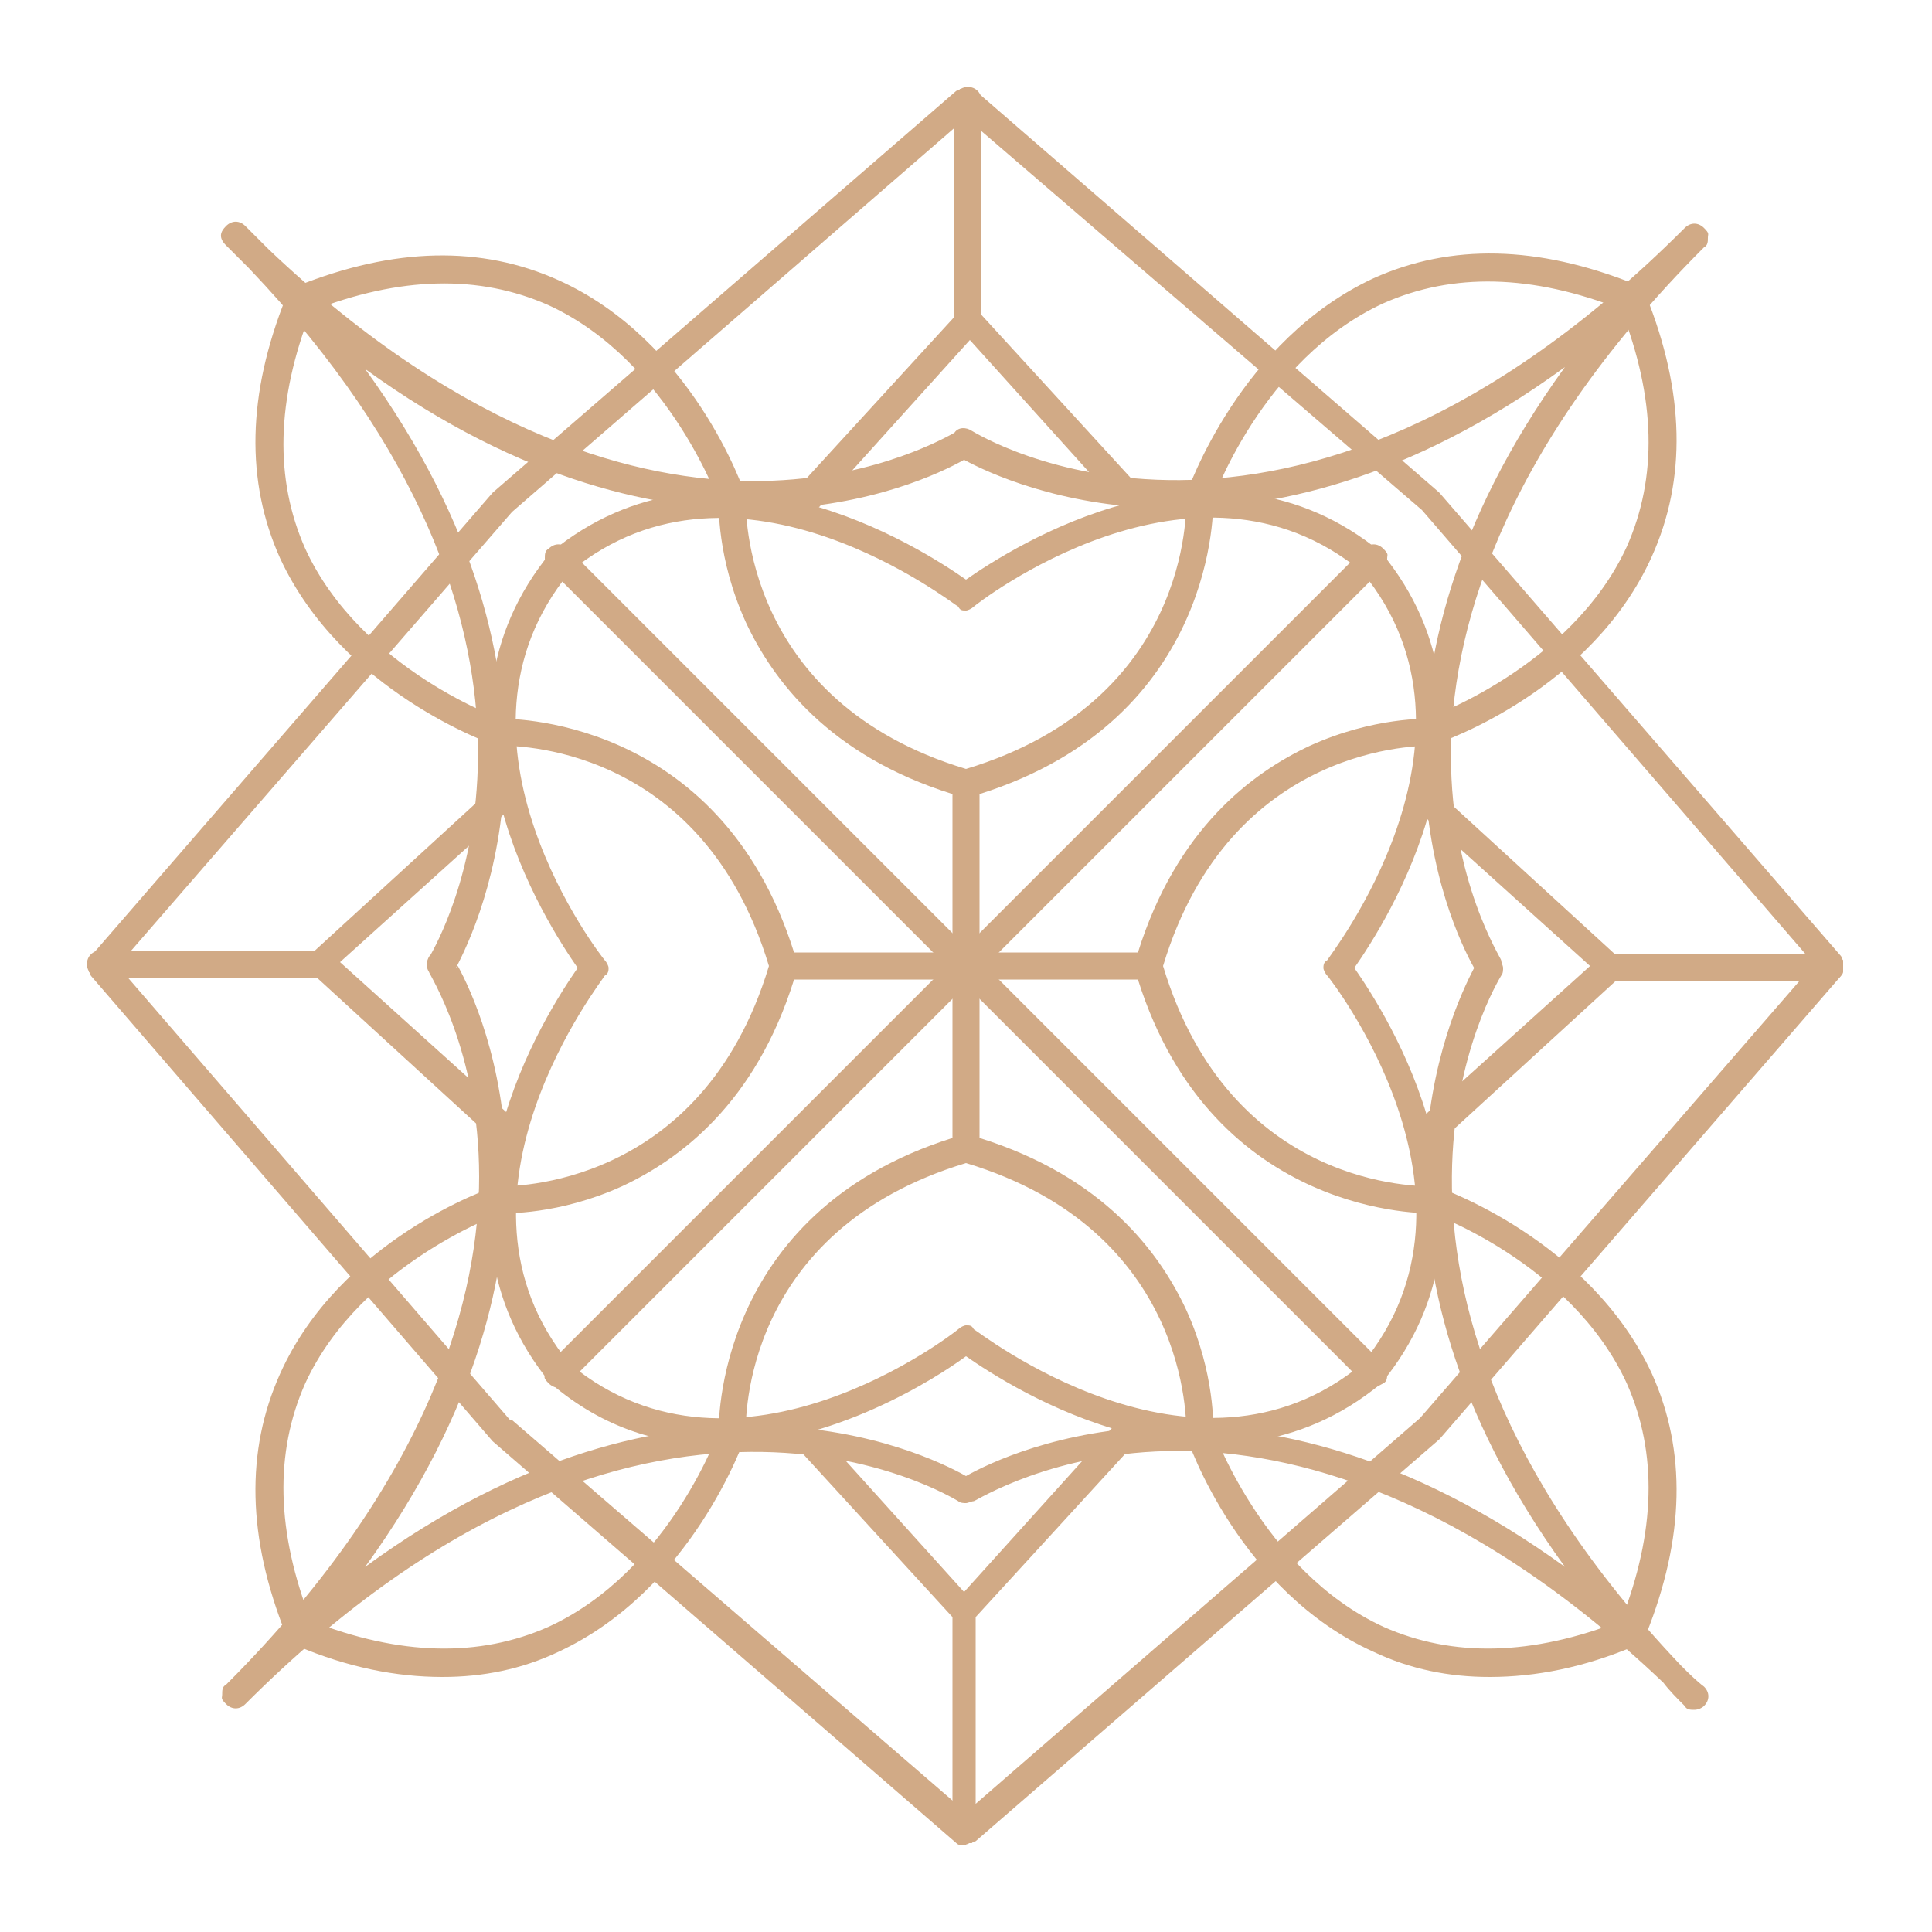
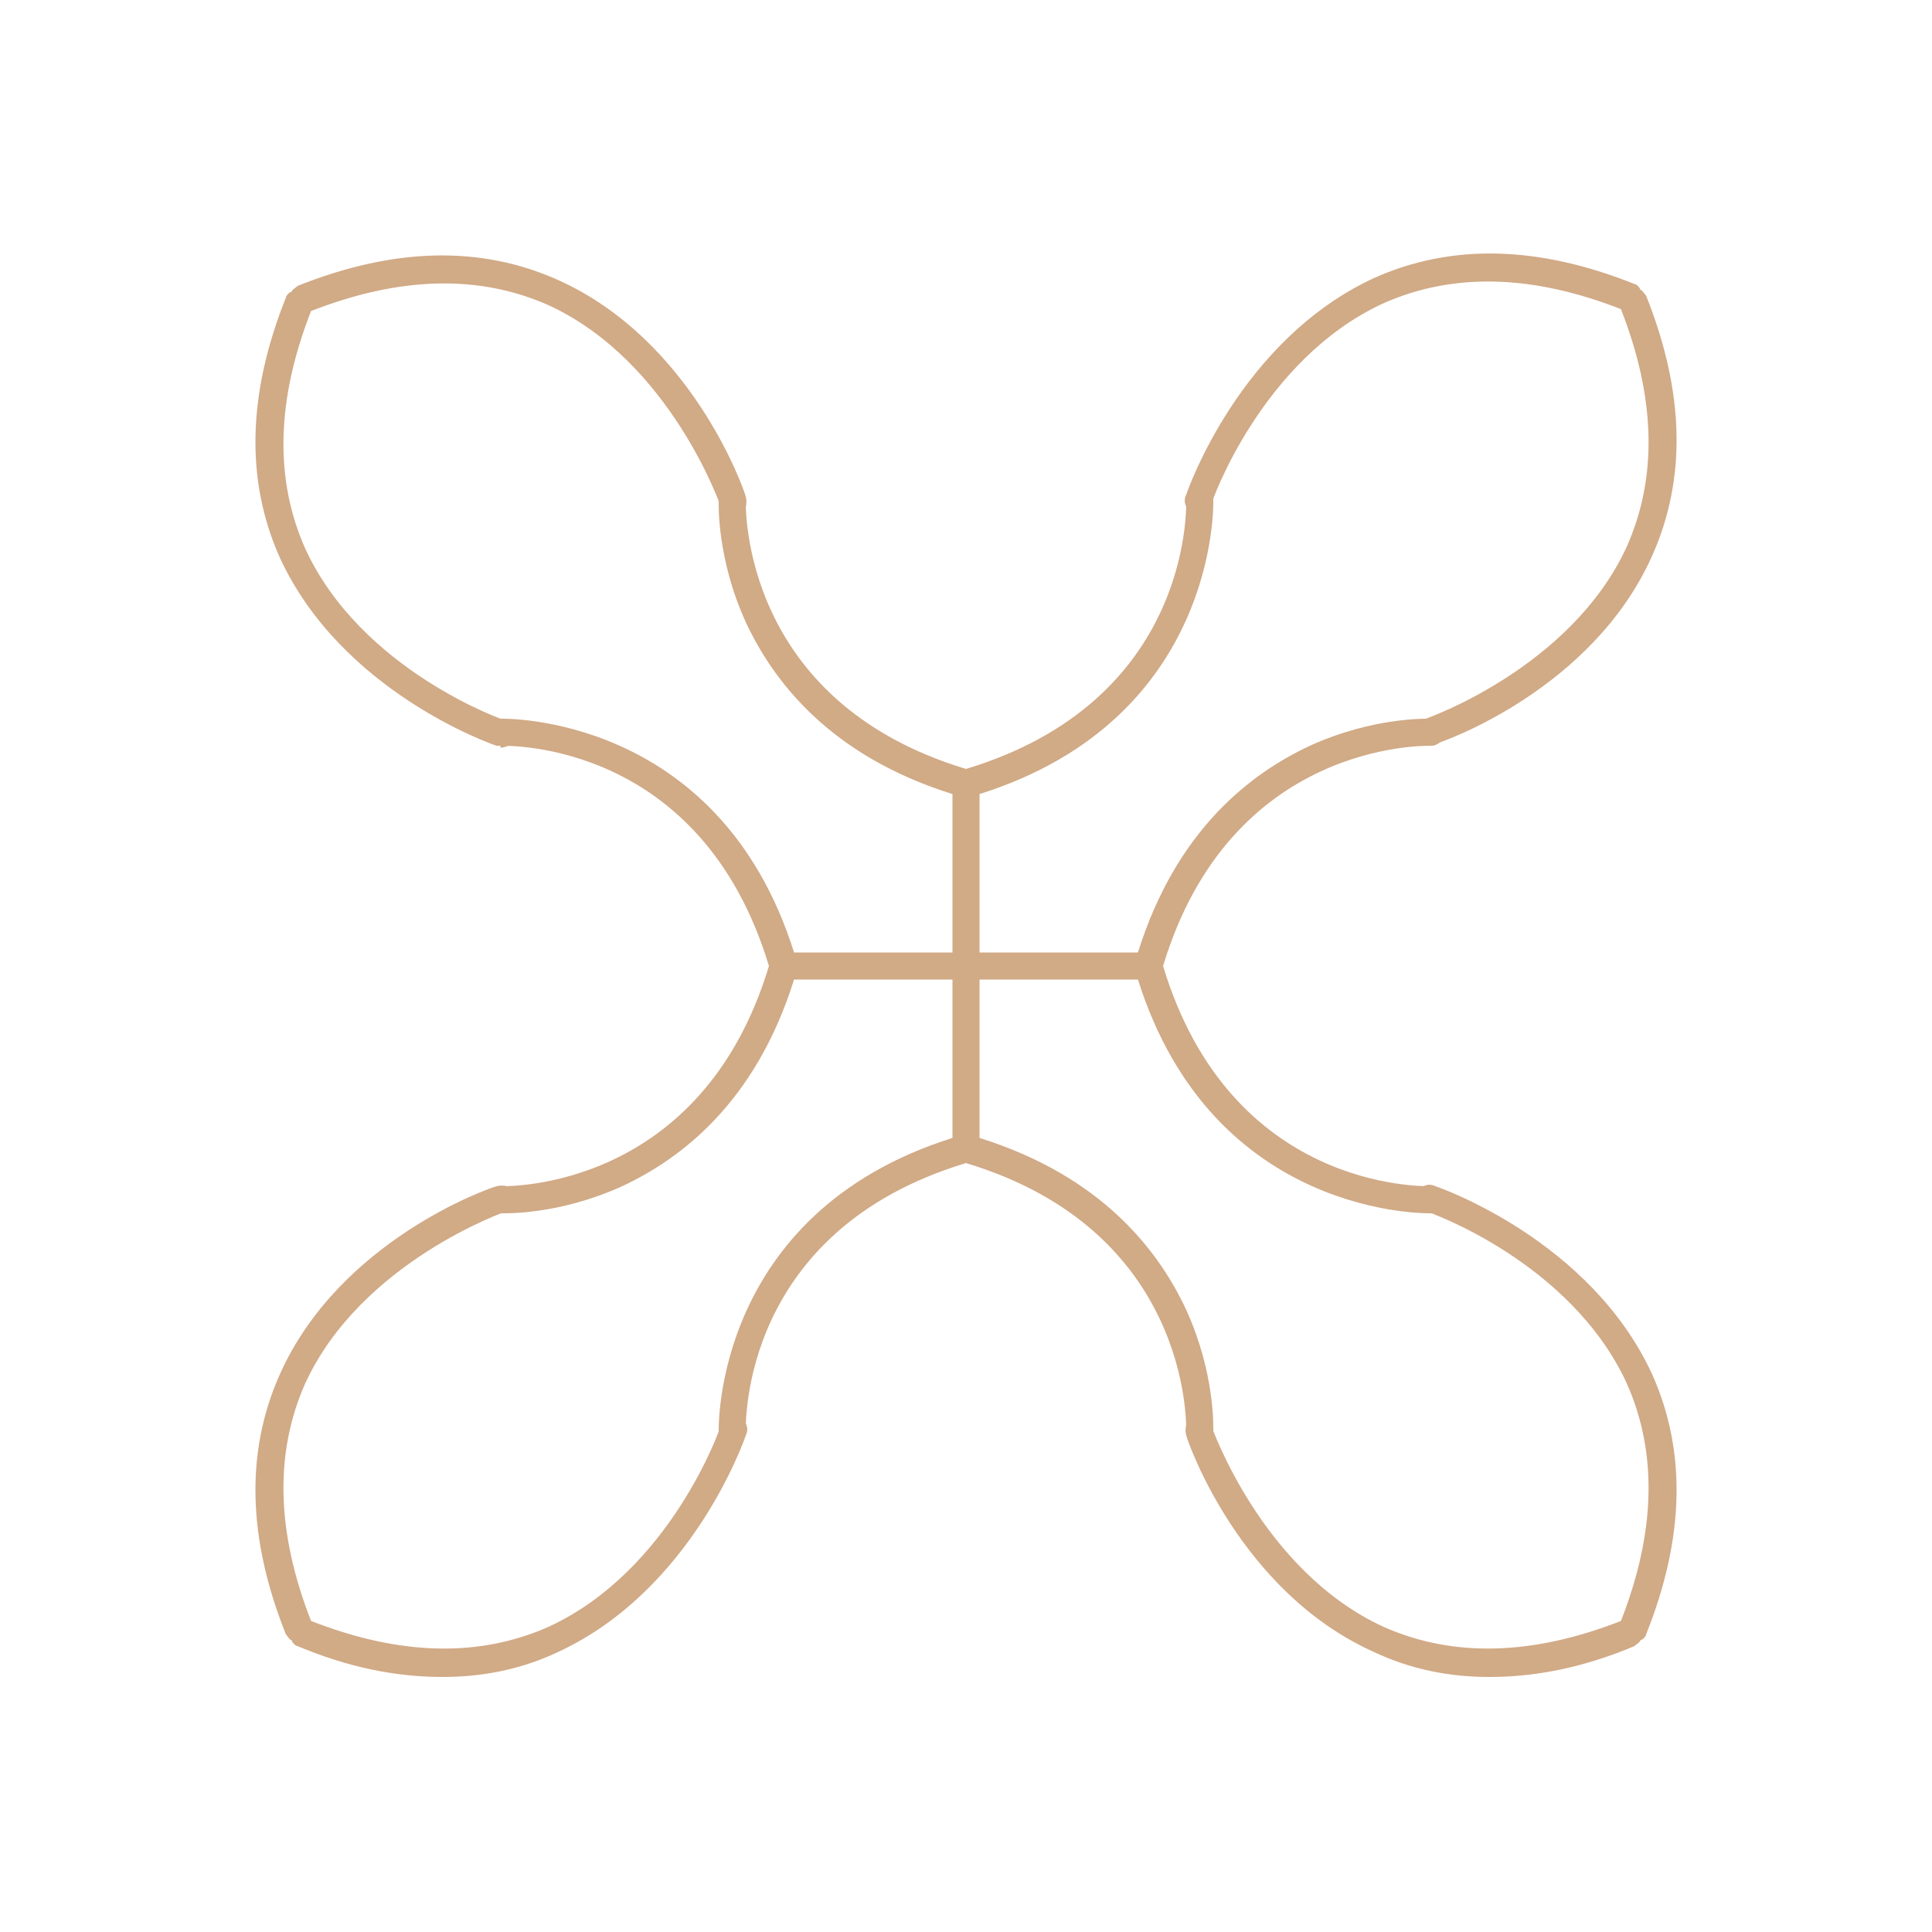
<svg xmlns="http://www.w3.org/2000/svg" xmlns:ns1="http://www.inkscape.org/namespaces/inkscape" id="svg5" version="1.1" viewBox="0 0 100 100">
  <g id="g13877" ns1:label="Islamic Pattern 6" ns1:path-effect="#path-effect13963;#path-effect13967">
-     <path d="M37.2,74.8c-2.9,0-5.9-.8-8.7-3.2,0,0,0,0,0,0,0,0,0,0,0,0-7.1-8.6-.2-19.2,1.4-21.5-1.6-2.3-8.5-12.9-1.4-21.5,0,0,0,0,0,0s0,0,0,0c8.6-7.1,19.2-.2,21.5,1.4,2.3-1.6,12.9-8.5,21.5-1.4,0,0,0,0,0,0s0,0,0,0c7.1,8.6.2,19.2-1.4,21.5,1.6,2.3,8.5,12.9,1.4,21.5,0,0,0,0,0,0,0,0,0,0,0,0-8.6,7.1-19.2.2-21.5-1.4-1.5,1.1-6.9,4.6-12.8,4.6ZM50,68.6c.2,0,.3,0,.4.2.1,0,11.4,9,20.1,1.8,7.2-8.7-1.7-20-1.8-20.1-.1-.1-.2-.3-.2-.4s0-.3.2-.4c0-.1,9-11.4,1.8-20.1-8.7-7.2-20,1.7-20.1,1.8-.1.1-.3.2-.4.2h0c-.2,0-.3,0-.4-.2-.1,0-11.4-9-20.1-1.8-7.2,8.7,1.7,20,1.8,20.1.1.1.2.3.2.4s0,.3-.2.4c0,.1-9,11.4-1.8,20.1,8.7,7.2,20-1.7,20.1-1.8.1-.1.3-.2.4-.2h0Z" fill="#d1aa86" />
-     <path d="M87.7,88.5c-.2,0-.4,0-.5-.2-.4-.4-.8-.8-1.1-1.2-10.3-9.8-19.3-12-25.1-12h0c-6.5,0-10.5,2.6-10.6,2.6-.1,0-.3.1-.4.1h0c-.1,0-.3,0-.4-.1-.2-.1-16.2-10.2-36.9,10.5-.3.3-.7.3-1,0s-.2-.3-.2-.5,0-.4.2-.5c10.8-10.8,13.1-20.3,13.1-26.3,0-6.5-2.6-10.5-2.6-10.6-.2-.3-.1-.7.1-.9,1-1.8,8.6-16.6-9.4-35.5-.4-.4-.8-.8-1.2-1.2s-.3-.7,0-1,0,0,0,0c0,0,0,0,0,0,.3-.3.7-.3,1,0,.4.4.8.8,1.2,1.2,10.3,9.8,19.3,12,25.1,12h0c5.7,0,9.5-2,10.4-2.5.2-.3.6-.3.9-.1.2.1,16.2,10.2,36.9-10.5.3-.3.7-.3,1,0s.2.3.2.5,0,.4-.2.5c-10.8,10.8-13.1,20.3-13.1,26.3,0,6.5,2.6,10.5,2.6,10.6,0,.1.1.3.1.4,0,.1,0,.3-.1.4-.1.2-9.8,15.6,9.3,35.7.4.4.8.8,1.2,1.1.3.3.3.7,0,1s0,0,0,0c0,0,0,0,0,0-.1.1-.3.2-.5.2ZM23.7,50c1.3,2.4,7,14.8-4.8,31.1,16.3-11.9,28.8-6,31.1-4.7,2.3-1.3,14.7-7.1,31,4.7-11.8-16.3-5.9-28.7-4.7-31-1.3-2.3-7.1-14.8,4.7-31.1-16.2,11.8-28.7,6.1-31.1,4.8-2.3,1.3-14.7,7.1-31-4.7,11.8,16.3,5.9,28.7,4.7,31Z" fill="#d1aa86" />
    <path d="M62.1,74.8s0,0,0,0c-.4,0-.7-.3-.7-.7,0-.4.2-10.4-11.4-13.9-11.6,3.5-11.4,13.4-11.4,13.9,0,.4-.3.7-.7.7-.4,0-.7-.3-.7-.7,0-.1-.3-11.3,12.1-15.2v-8.2h-8.2c-2,6.4-5.9,9.3-8.9,10.7-3.3,1.5-6.1,1.4-6.3,1.4-.4,0-.7-.3-.7-.7,0-.4.3-.7.7-.7.4,0,10.4.2,13.9-11.4-3.5-11.6-13.4-11.4-13.9-11.4-.4,0-.7-.3-.7-.7,0-.4.3-.7.7-.7.1,0,11.3-.3,15.2,12.1h8.2v-8.2c-6.4-2-9.3-5.9-10.7-8.9-1.5-3.3-1.4-6.1-1.4-6.3,0-.4.3-.7.7-.7.4,0,.7.3.7.7,0,.4-.2,10.4,11.4,13.9,11.6-3.5,11.4-13.4,11.4-13.9,0-.4.3-.7.7-.7.4,0,.7.3.7.7,0,.1.3,11.3-12.1,15.2v8.2h8.2c2-6.4,5.9-9.3,8.9-10.7,3.3-1.5,6.1-1.4,6.3-1.4.4,0,.7.3.7.7,0,.4-.4.7-.7.7-.4,0-10.4-.2-13.9,11.4,3.5,11.6,13.4,11.4,13.9,11.4.4,0,.7.3.7.7,0,.4-.3.7-.7.7-.1,0-11.3.3-15.2-12.1h-8.2v8.2c6.4,2,9.3,5.9,10.7,8.9,1.5,3.3,1.4,6.1,1.4,6.3,0,.4-.3.7-.7.7Z" fill="#d1aa86" />
-     <path d="M71.1,71.8c-.2,0-.4,0-.5-.2l-20.6-20.6-20.6,20.6c-.3.3-.7.3-1,0s-.2-.3-.2-.5,0-.4.2-.5l20.6-20.6-20.6-20.6c-.1-.1-.2-.3-.2-.5s0-.4.2-.5c.3-.3.7-.3,1,0l20.6,20.6,20.6-20.6c.3-.3.7-.3,1,0s.2.3.2.5,0,.4-.2.5l-20.6,20.6,20.6,20.6c.1.1.2.3.2.5s0,.4-.2.5-.3.2-.5.2Z" fill="#d1aa86" />
    <path d="M22.9,86.8c-2.4,0-4.9-.5-7.5-1.6-.1,0-.3-.2-.3-.3-.1,0-.2-.2-.3-.3-2-5-2.1-9.5-.3-13.5,3.1-6.9,10.8-9.6,11.2-9.7.4-.1.8,0,.9.4.1.4,0,.8-.4.9,0,0-7.5,2.6-10.4,8.9-1.6,3.6-1.5,7.7.3,12.3,4.6,1.8,8.7,1.9,12.3.3,6.3-2.9,8.9-10.3,8.9-10.4.1-.4.5-.6.9-.4.4.1.6.5.4.9-.1.3-2.8,8-9.7,11.2-1.9.9-3.9,1.3-6,1.3ZM77.1,86.8c-2.1,0-4.1-.4-6-1.3-6.9-3.1-9.6-10.8-9.7-11.2-.1-.4,0-.8.4-.9.4-.1.8,0,.9.4,0,0,2.6,7.5,8.9,10.4,3.6,1.6,7.7,1.5,12.3-.3,1.8-4.6,1.9-8.7.3-12.3-2.9-6.3-10.3-8.9-10.4-8.9-.4-.1-.6-.5-.4-.9.1-.4.5-.6.9-.4.3.1,8,2.8,11.2,9.7,1.8,4,1.7,8.5-.3,13.5,0,.1-.2.3-.3.3,0,.1-.2.2-.3.3-2.6,1.1-5.1,1.6-7.5,1.6ZM25.9,38.6c0,0-.2,0-.2,0-.3-.1-8-2.8-11.2-9.7-1.8-4-1.7-8.5.3-13.5,0-.1.2-.3.3-.3,0-.1.2-.2.3-.3,5-2,9.5-2.1,13.5-.3,6.9,3.1,9.6,10.8,9.7,11.2.1.4,0,.8-.4.9-.4.1-.8,0-.9-.4,0,0-2.6-7.5-8.9-10.4-3.6-1.6-7.7-1.5-12.3.3-1.8,4.6-1.9,8.7-.3,12.3,2.9,6.3,10.3,8.9,10.4,8.9.4.1.6.5.4.9,0,.3-.4.5-.7.5ZM74.1,38.6c-.3,0-.6-.2-.7-.5-.1-.4,0-.8.4-.9,0,0,7.5-2.6,10.4-8.9,1.6-3.6,1.5-7.7-.3-12.3-4.6-1.8-8.7-1.9-12.3-.3-6.3,2.9-8.9,10.3-8.9,10.4-.1.4-.5.6-.9.4-.4-.1-.6-.5-.4-.9.1-.3,2.8-8,9.7-11.2,4-1.8,8.5-1.7,13.5.3.1,0,.3.2.3.3.1,0,.2.2.3.3,2,5,2.1,9.5.3,13.5-3.1,6.9-10.8,9.6-11.2,9.7,0,0-.2,0-.2,0Z" fill="#d1aa86" />
-     <path d="M50,95.5c-.1,0-.2,0-.3,0,0,0-.1,0-.2-.1l-24-20.8s0,0,0,0c0,0,0,0,0,0L4.7,50.5c0,0,0-.1-.1-.2,0,0,0-.2,0-.3h0c0-.1,0-.2,0-.3,0,0,0-.1.1-.2l20.8-24s0,0,0,0c0,0,0,0,0,0L49.5,4.7c0,0,.1,0,.2-.1,0,0,.2,0,.3,0h0c.1,0,.2,0,.3,0,0,0,.1,0,.2.1l24,20.8s0,0,0,0c0,0,0,0,0,0l20.8,24c0,0,0,.1.1.2,0,0,0,.2,0,.3h0c0,.1,0,.2,0,.3,0,0,0,.1-.1.2l-20.8,24s0,0,0,0c0,0,0,0,0,0l-24,20.8s-.1,0-.2.1c0,0-.2,0-.3,0h0ZM26.5,73.5l23.5,20.3,23.5-20.4,20.4-23.5-20.3-23.5L50,6.1l-23.5,20.4L6.1,50l20.3,23.5Z" fill="#d1aa86" />
-     <path d="M50,95.5c-.4,0-.7-.3-.7-.7v-11.1l-8.7-9.5c-.3-.3-.2-.7,0-1,.3-.3.7-.2,1,0l8.3,9.2,8.3-9.2c.3-.3.7-.3,1,0,.3.3.3.7,0,1l-8.7,9.5v11.1c0,.4-.3.7-.7.7ZM73.6,59.5c-.2,0-.4,0-.5-.2-.3-.3-.2-.7,0-1l9.2-8.3-9.2-8.3c-.3-.3-.3-.7,0-1,.3-.3.7-.3,1,0l9.5,8.7h11.1c.4,0,.7.3.7.7s-.3.7-.7.7h-11.1l-9.5,8.7c-.1.1-.3.2-.5.2ZM26.4,59.5c-.2,0-.3,0-.5-.2l-9.5-8.7H5.2c-.4,0-.7-.3-.7-.7s.3-.7.7-.7h11.1l9.5-8.7c.3-.3.7-.2,1,0,.3.3.2.7,0,1l-9.2,8.3,9.2,8.3c.3.3.3.7,0,1-.1.2-.3.2-.5.2ZM41.2,27.1c-.2,0-.3,0-.5-.2-.3-.3-.3-.7,0-1l8.7-9.5V5.2c0-.4.3-.7.7-.7s.7.3.7.7v11.1l8.7,9.5c.3.3.2.7,0,1-.3.3-.7.2-1,0l-8.3-9.2-8.3,9.2c-.1.2-.3.2-.5.2Z" fill="#d1aa86" />
  </g>
</svg>